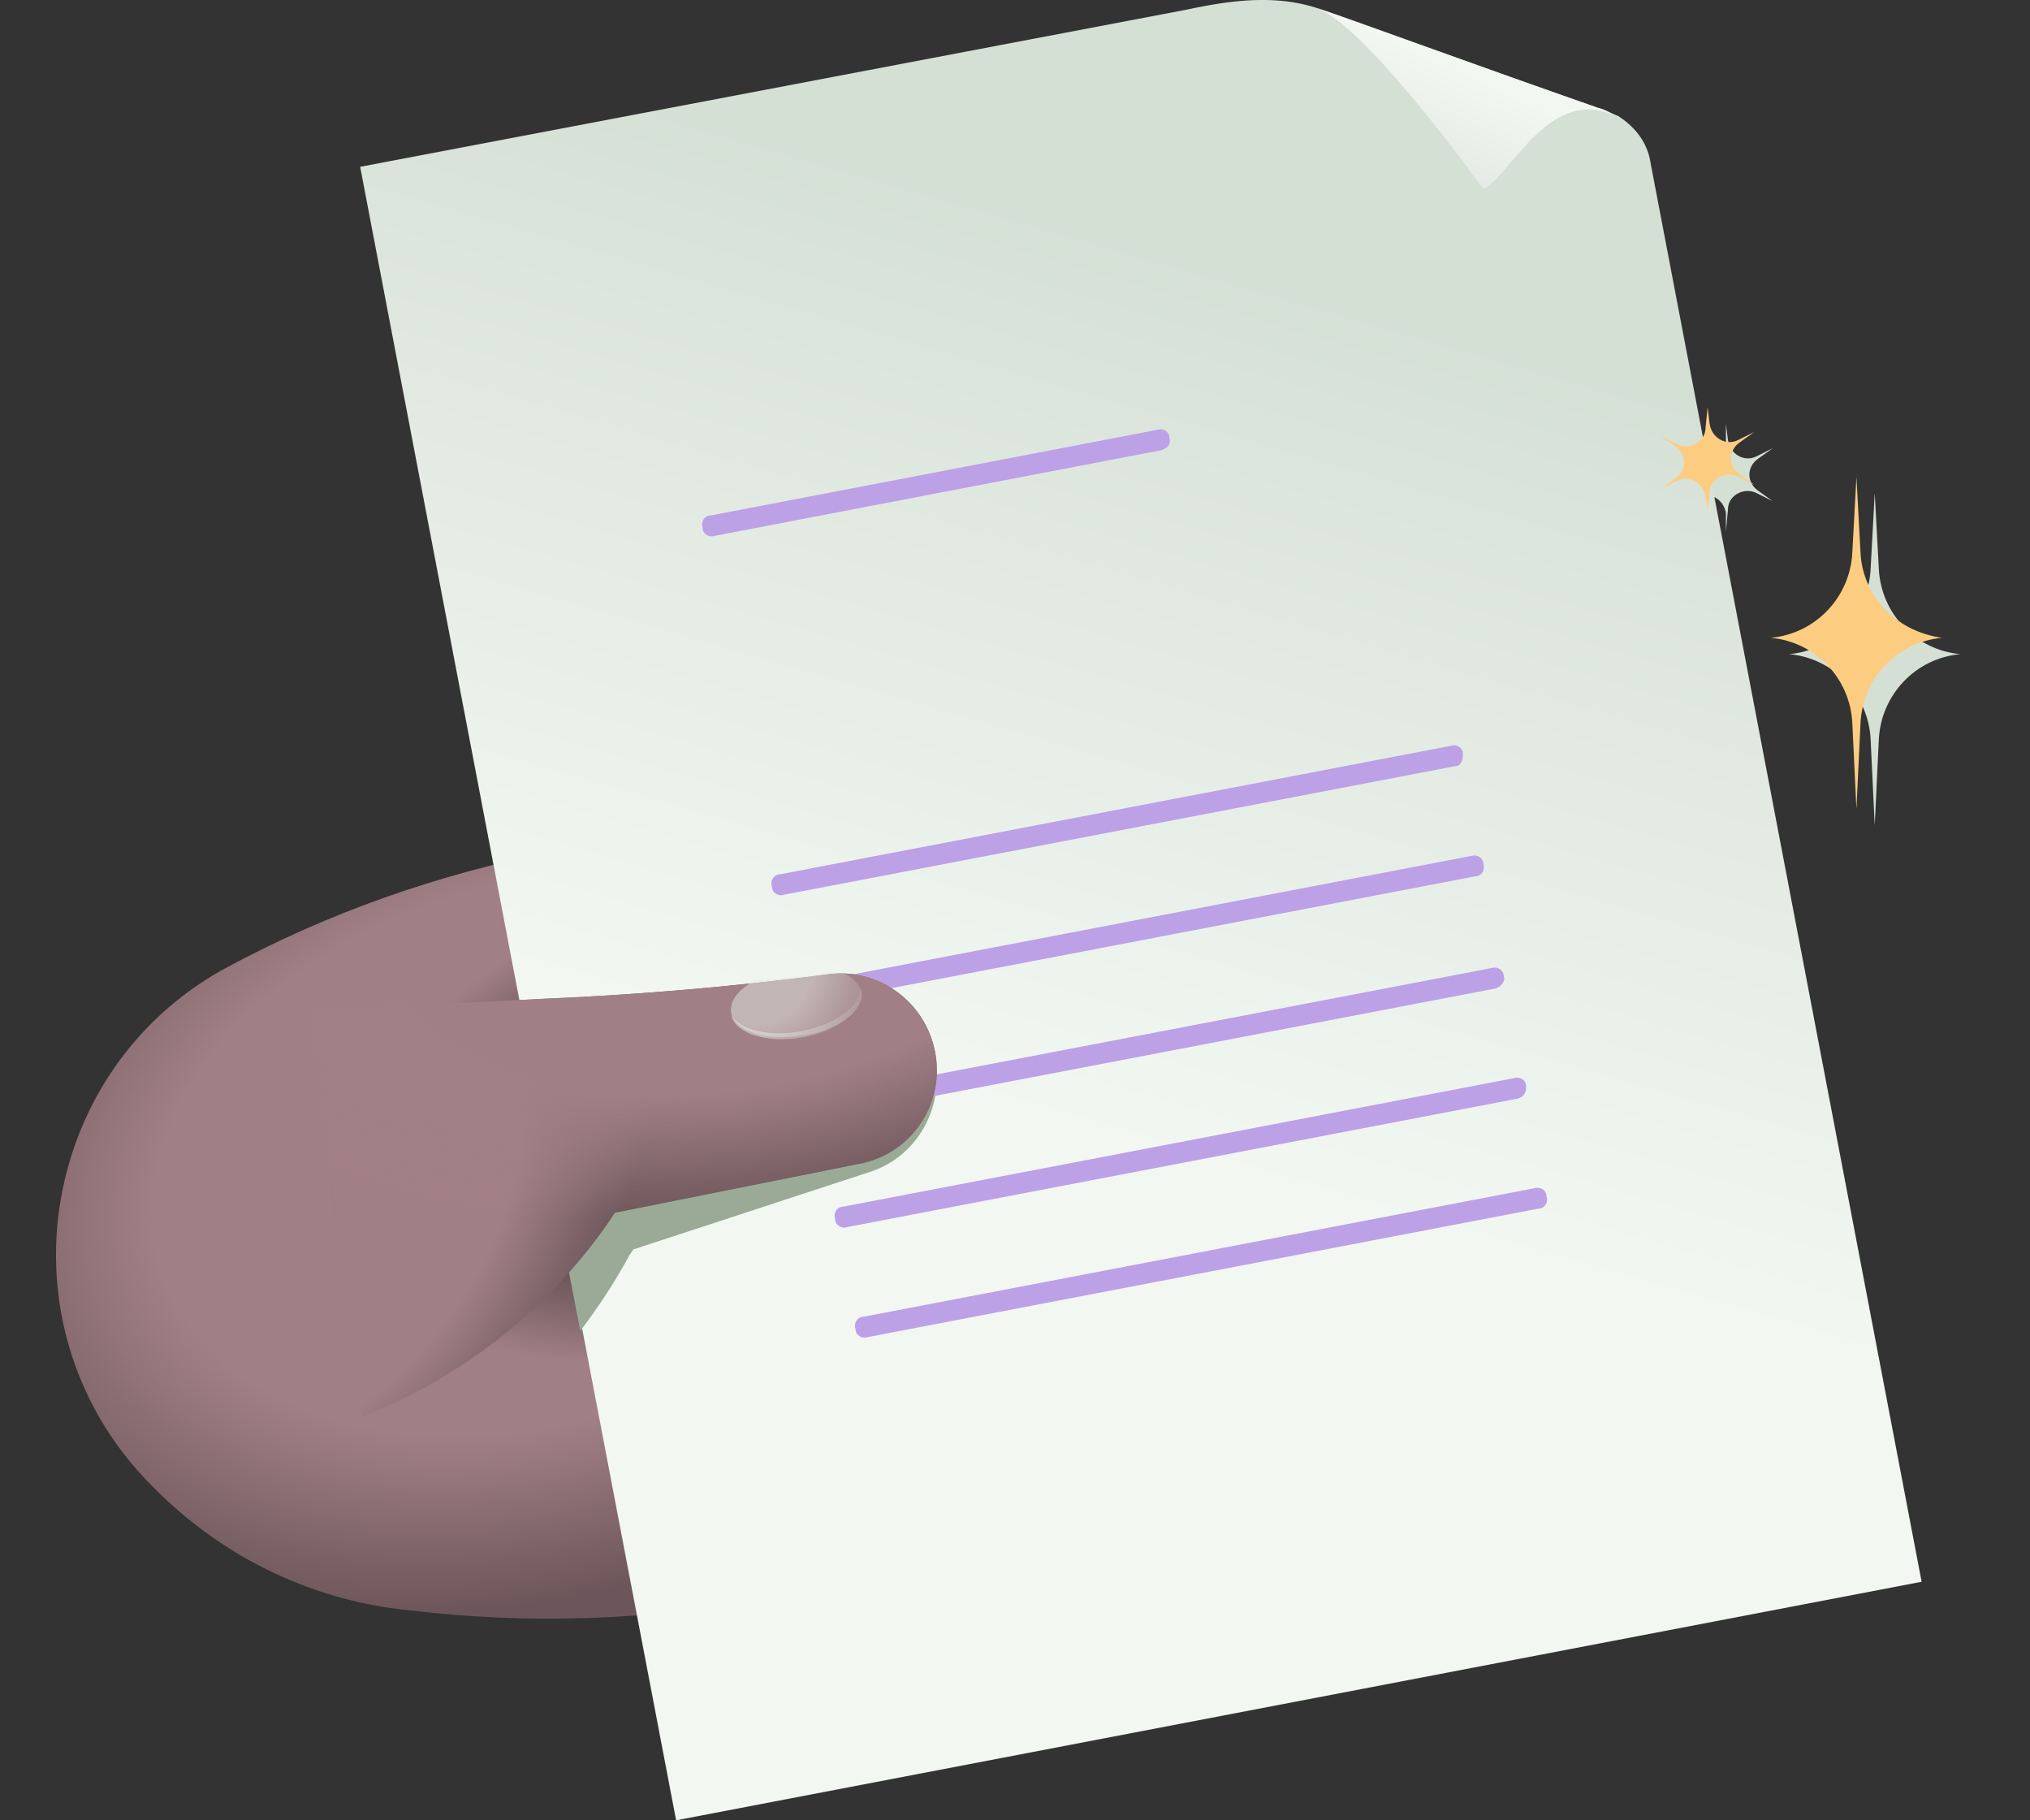
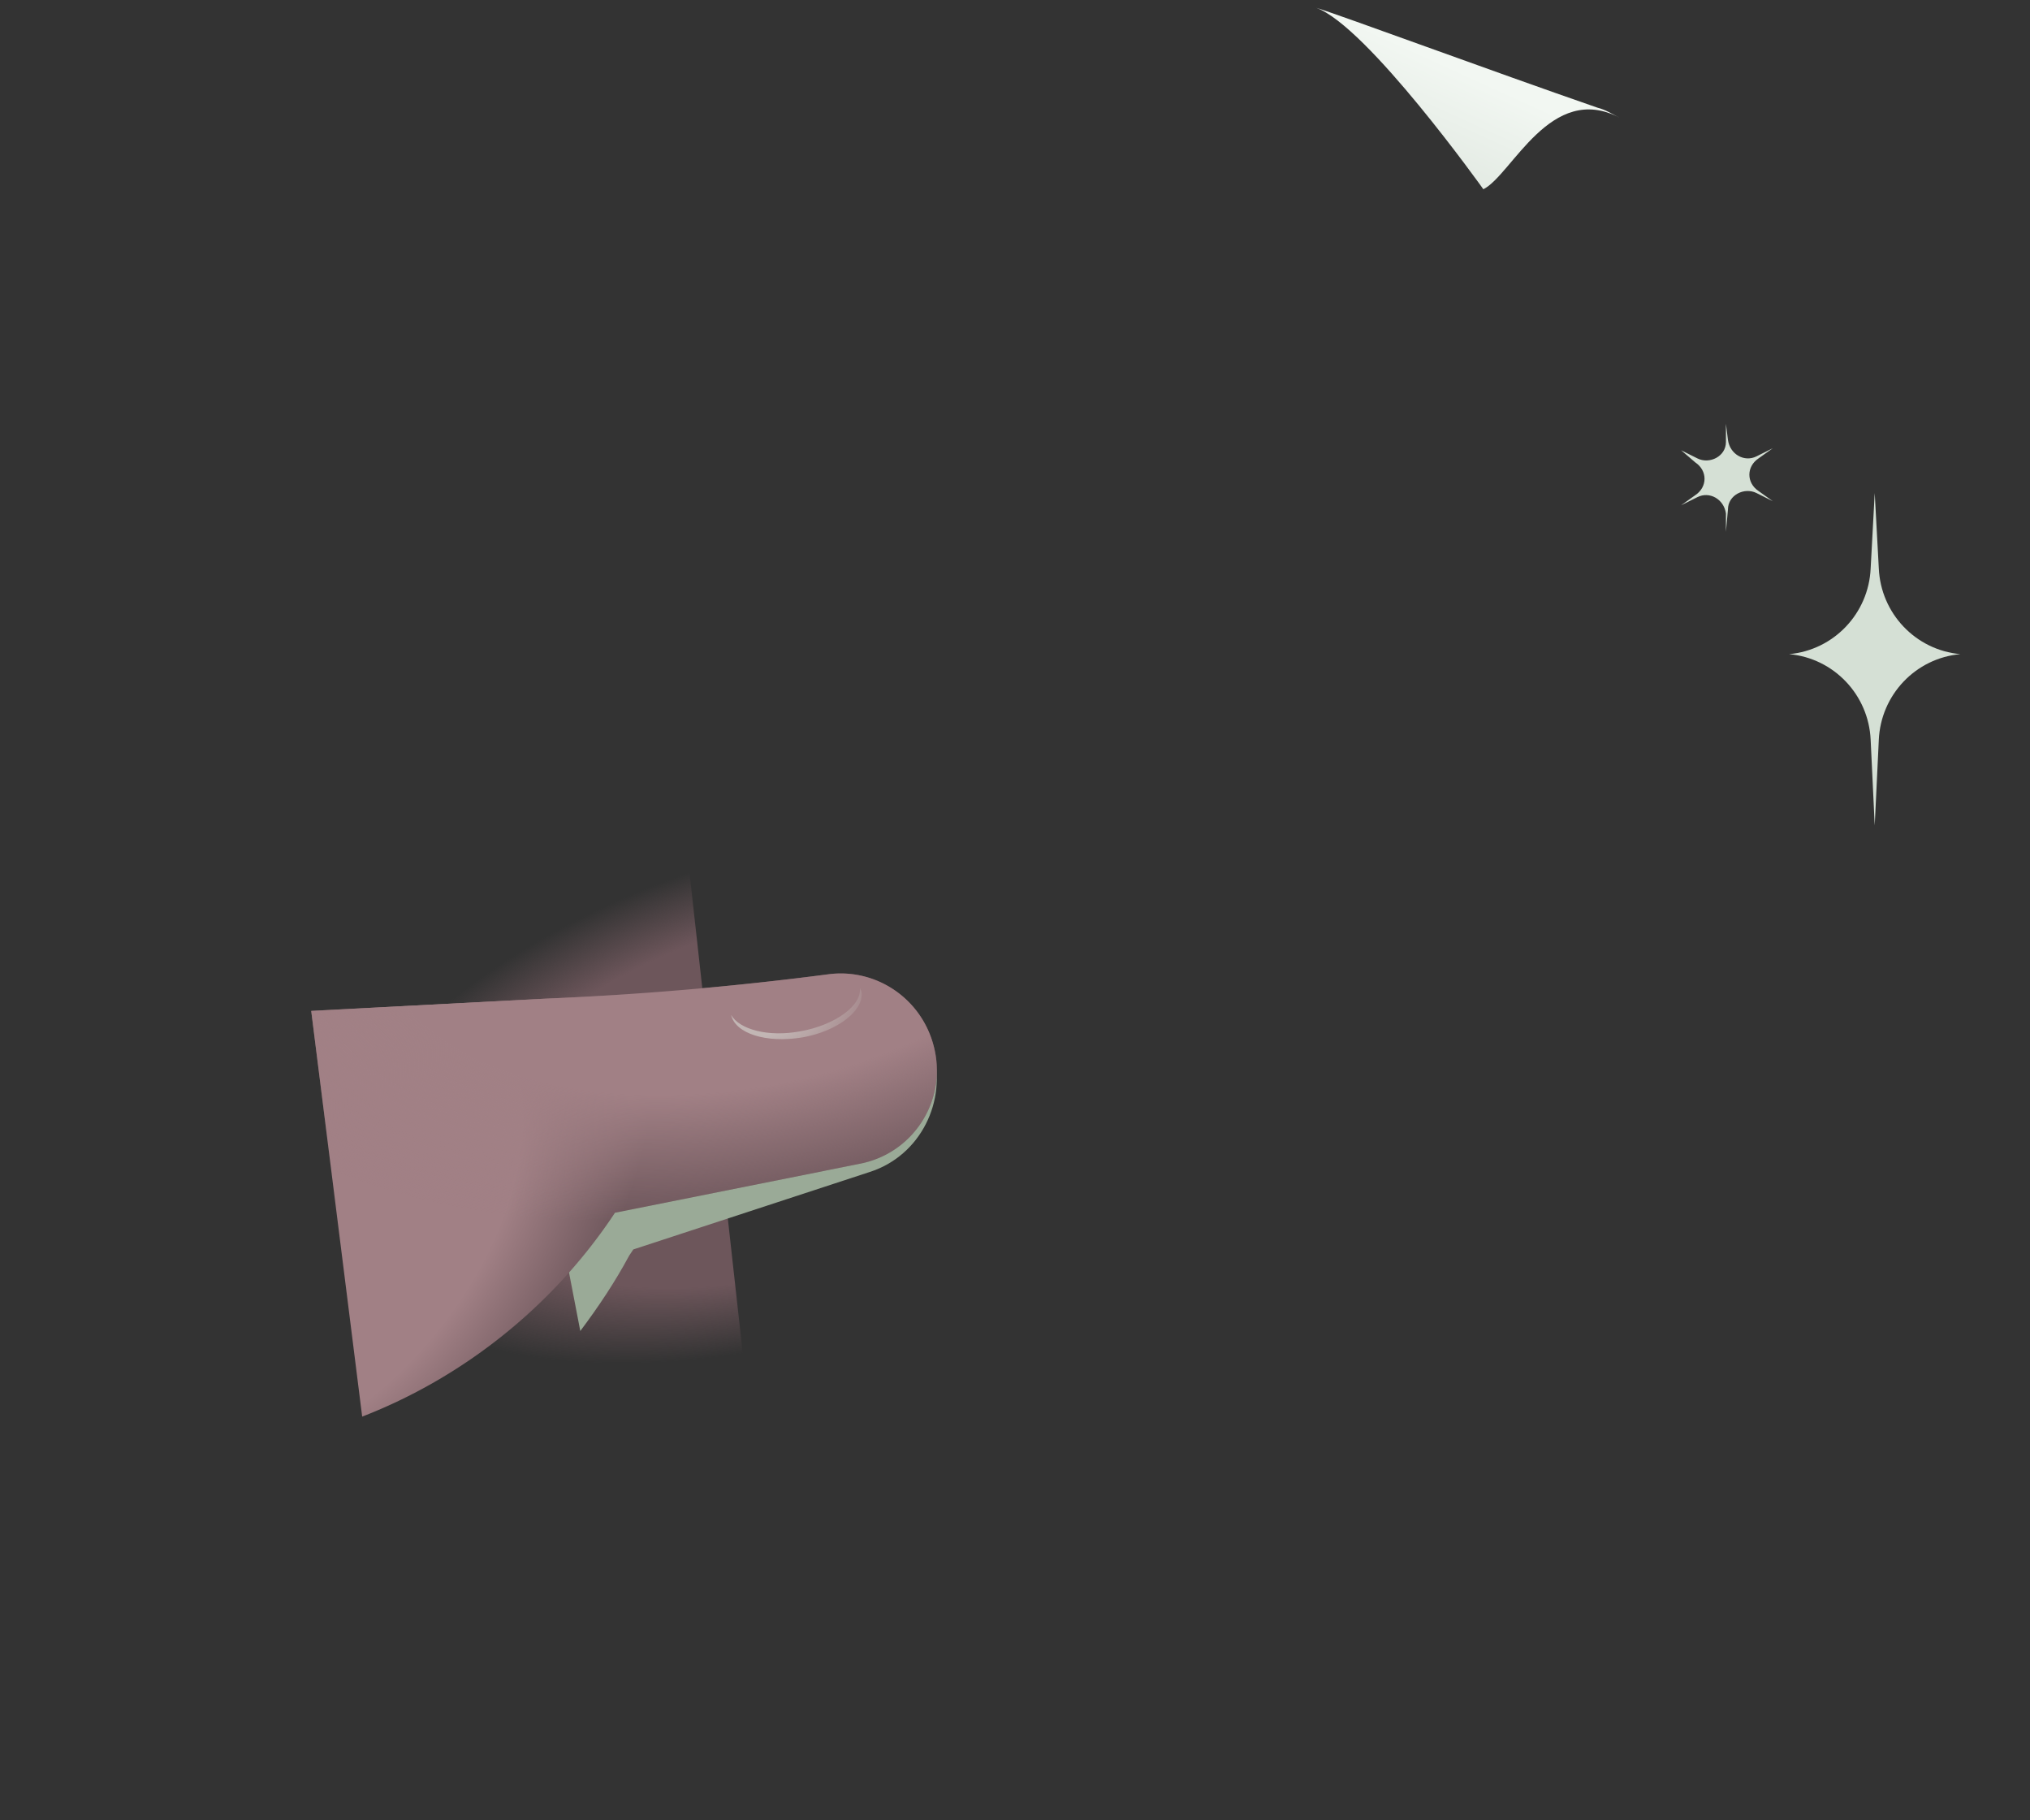
<svg xmlns="http://www.w3.org/2000/svg" fill="none" viewBox="0 0 145 130" aria-hidden="true" role="img">
  <rect x="0" y="0" width="145" height="130" fill="#333333" stroke="none" />
  <g clip-path="url(#clip0_11393_56976)">
    <path d="M140.025 46.716c-3.204.29-5.679 2.912-5.824 6.115l-.292 6.116-.291-6.116c-.145-3.203-2.621-5.824-5.824-6.115 3.203-.291 5.679-2.912 5.824-6.116l.291-5.387.292 5.387c.145 3.204 2.62 5.825 5.824 6.116zm-16.744-16.454l.146 1.165c.146 1.019 1.165 1.601 2.039 1.164l1.164-.582-1.019.728c-.874.582-.874 1.747 0 2.33l1.019.728-1.164-.583c-.874-.437-2.039.146-2.039 1.165l-.146 1.602v-1.31c-.145-1.02-1.164-1.602-2.038-1.165l-1.165.582 1.019-.728c.874-.582.874-1.747 0-2.33l-1.019-.873 1.165.582c.874.437 2.038-.146 2.038-1.165v-1.31z" fill="#D5E0D5" />
-     <path d="M39.412 60.838c-8.154 1.602-16.017 4.368-23.297 8.3-5.096 2.766-8.882 7.28-10.775 12.667-2.912 8.3-1.019 17.473 5.097 23.88 4.95 5.241 11.502 8.59 18.783 9.318 8.59 1.02 17.181.728 25.772-.873l-6.116-55.185-9.464 1.893z" fill="url(#paint0_radial_11393_56976-uid-9)" />
    <path d="M39.412 60.838c-8.154 1.602-16.017 4.368-23.297 8.3-5.096 2.766-8.882 7.28-10.775 12.667-2.912 8.3-1.019 17.473 5.097 23.88 4.95 5.241 11.502 8.59 18.783 9.318 8.59 1.02 17.181.728 25.772-.873l-6.116-55.185-9.464 1.893z" fill="url(#paint1_radial_11393_56976-uid-9)" />
-     <path d="M114.108 7.691A5181.832 5181.832 0 0194.014.557c-3.203-1.02-6.552-.437-9.318.145l-58.97 11.212L48.294 130l88.965-17.036-19.365-101.341c-.146-1.02-.728-2.33-2.33-3.35-.437-.145-.874-.436-1.456-.582z" fill="url(#paint2_linear_11393_56976-uid-9)" />
    <path d="M41.45 95.055c1.31-1.747 2.475-3.494 3.494-5.387l.292-.437 16.89-5.533c3.64-1.165 5.533-5.096 4.514-8.59-1.165-3.495-4.66-5.534-8.3-4.66-6.552 1.602-13.25 3.058-19.948 4.077l-.873.145 3.93 20.385z" fill="#9AAA97" />
    <path d="M114.108 7.691c-7.571-2.62-18.2-6.552-20.093-7.134 3.64 1.31 11.939 12.959 11.939 12.959 2.039-1.02 4.805-7.718 9.756-5.097-.583-.29-1.019-.582-1.602-.728z" fill="url(#paint3_linear_11393_56976-uid-9)" />
-     <path d="M82.948 32.152L51.06 38.268c-.437.145-.874-.146-.874-.583-.145-.437.146-.873.583-.873l31.887-6.116c.437-.146.874.146.874.582.145.437-.146.729-.582.874zm20.968 22.57l-47.904 9.174c-.437.145-.873-.146-.873-.583-.146-.437.145-.873.582-.873l47.904-9.174c.437-.145.874.146.874.583 0 .437-.146.873-.583.873zm1.455 7.864l-47.904 9.173c-.437.145-.873-.146-.873-.583-.146-.436.145-.873.582-.873l47.904-9.173c.437-.146.874.145.874.582.145.437-.146.874-.583.874zm1.456 8.008l-47.904 9.173c-.437.145-.873-.146-.873-.583-.146-.437.145-.873.582-.873l47.904-9.174c.437-.145.874.146.874.583.145.291-.146.728-.583.874zm1.602 7.863L60.525 87.63c-.437.146-.874-.146-.874-.582-.145-.437.146-.874.583-.874L108.138 77c.437-.146.873.145.873.582 0 .437-.145.728-.582.874zm1.455 7.861L61.98 95.491c-.437.146-.874-.145-.874-.582-.145-.437.146-.874.583-.874l47.904-9.173c.437-.145.873.146.873.583.146.436-.145.873-.582.873z" fill="#BDA1E7" />
    <path d="M25.87 101.17c7.135-2.766 13.396-7.717 17.765-14.123l.29-.437 17.473-3.495c3.786-.728 6.116-4.368 5.388-8.008-.728-3.64-4.077-5.97-7.572-5.533a232.17 232.17 0 01-20.239 1.747l-5.533.291-11.212.583" fill="url(#paint4_radial_11393_56976-uid-9)" />
    <path d="M25.87 101.17c7.135-2.766 13.396-7.717 17.765-14.123l.29-.437 17.473-3.495c3.786-.728 6.116-4.368 5.388-8.008-.728-3.64-4.077-5.97-7.572-5.533a232.17 232.17 0 01-20.239 1.747l-5.533.291-11.212.583" fill="url(#paint5_radial_11393_56976-uid-9)" />
-     <path opacity=".5" d="M61.543 70.884c-.145-.583-.728-1.165-1.456-1.456h-.728c-1.747.29-3.64.437-5.387.582-1.165.583-1.893 1.456-1.748 2.33.292 1.31 2.476 2.038 5.097 1.602 2.475-.292 4.368-1.748 4.222-3.058z" fill="url(#paint6_radial_11393_56976-uid-9)" />
    <path opacity=".5" d="M61.543 70.884c0-.145-.145-.291-.145-.437.291 1.31-1.748 2.767-4.223 3.204-2.33.436-4.368-.146-4.95-1.165.29 1.31 2.475 2.038 5.096 1.601 2.475-.436 4.368-1.892 4.222-3.203z" fill="url(#paint7_radial_11393_56976-uid-9)" />
-     <path d="M138.716 45.55c-3.203.29-5.678 2.912-5.824 6.115l-.291 6.116-.291-6.116c-.146-3.203-2.621-5.824-5.825-6.115 3.204-.291 5.679-2.912 5.825-6.116l.291-5.387.291 5.387c.146 3.204 2.621 5.679 5.824 6.116zM121.97 29.096l.146 1.165c.145 1.019 1.164 1.601 2.038 1.164l1.165-.582-1.019.728c-.874.582-.874 1.747 0 2.33l1.019.728-1.165-.583c-.874-.437-2.038.146-2.038 1.165l-.146 1.165-.146-.874c-.145-1.019-1.164-1.601-2.038-1.165l-1.165.583 1.019-.728c.874-.583.874-1.747 0-2.33l-1.019-.728 1.165.583c.874.436 2.038-.146 2.038-1.165l.146-1.456z" fill="#FCCD81" />
  </g>
  <defs>
    <radialGradient id="paint0_radial_11393_56976-uid-9" cx="0" cy="0" r="1" gradientUnits="userSpaceOnUse" gradientTransform="matrix(43.565 -13.102 9.054 30.103 38.276 82.417)">
      <stop offset=".613" stop-color="#A18085" />
      <stop offset="1" stop-color="#6D565B" />
    </radialGradient>
    <radialGradient id="paint1_radial_11393_56976-uid-9" cx="0" cy="0" r="1" gradientUnits="userSpaceOnUse" gradientTransform="matrix(32.894 -9.893 4.985 16.574 56.866 78.038)">
      <stop offset=".72" stop-color="#6D565B" />
      <stop offset="1" stop-color="#6D565B" stop-opacity="0" />
    </radialGradient>
    <radialGradient id="paint4_radial_11393_56976-uid-9" cx="0" cy="0" r="1" gradientUnits="userSpaceOnUse" gradientTransform="matrix(19.612 -24.735 15.088 11.963 22.084 87.538)">
      <stop offset=".613" stop-color="#A18085" />
      <stop offset="1" stop-color="#6D565B" />
    </radialGradient>
    <radialGradient id="paint5_radial_11393_56976-uid-9" cx="0" cy="0" r="1" gradientUnits="userSpaceOnUse" gradientTransform="rotate(-9.735 401.593 -276.05) scale(41.206 22.497)">
      <stop offset=".613" stop-color="#A18085" />
      <stop offset="1" stop-color="#A18085" stop-opacity="0" />
    </radialGradient>
    <radialGradient id="paint6_radial_11393_56976-uid-9" cx="0" cy="0" r="1" gradientUnits="userSpaceOnUse" gradientTransform="translate(53.936 69.062) scale(9.629)">
      <stop offset=".426" stop-color="#E4EBE4" />
      <stop offset="1" stop-color="#D5E0D5" stop-opacity="0" />
    </radialGradient>
    <radialGradient id="paint7_radial_11393_56976-uid-9" cx="0" cy="0" r="1" gradientUnits="userSpaceOnUse" gradientTransform="translate(53.95 70.107) scale(9.043)">
      <stop offset=".426" stop-color="#E4EBE4" />
      <stop offset="1" stop-color="#D5E0D5" stop-opacity="0" />
    </radialGradient>
    <linearGradient id="paint2_linear_11393_56976-uid-9" x1="68.877" y1="117.93" x2="98.832" y2="14.675" gradientUnits="userSpaceOnUse">
      <stop offset=".35" stop-color="#F2F7F2" />
      <stop offset=".79" stop-color="#DDE6DD" />
      <stop offset=".93" stop-color="#D5E0D5" />
    </linearGradient>
    <linearGradient id="paint3_linear_11393_56976-uid-9" x1="99.523" y1="12.971" x2="103.355" y2="4.544" gradientUnits="userSpaceOnUse">
      <stop offset=".264" stop-color="#E4EBE4" />
      <stop offset="1" stop-color="#F2F7F2" />
    </linearGradient>
    <clipPath id="clip0_11393_56976-uid-9">
      <rect width="145" height="130" fill="#fff" />
    </clipPath>
  </defs>
</svg>